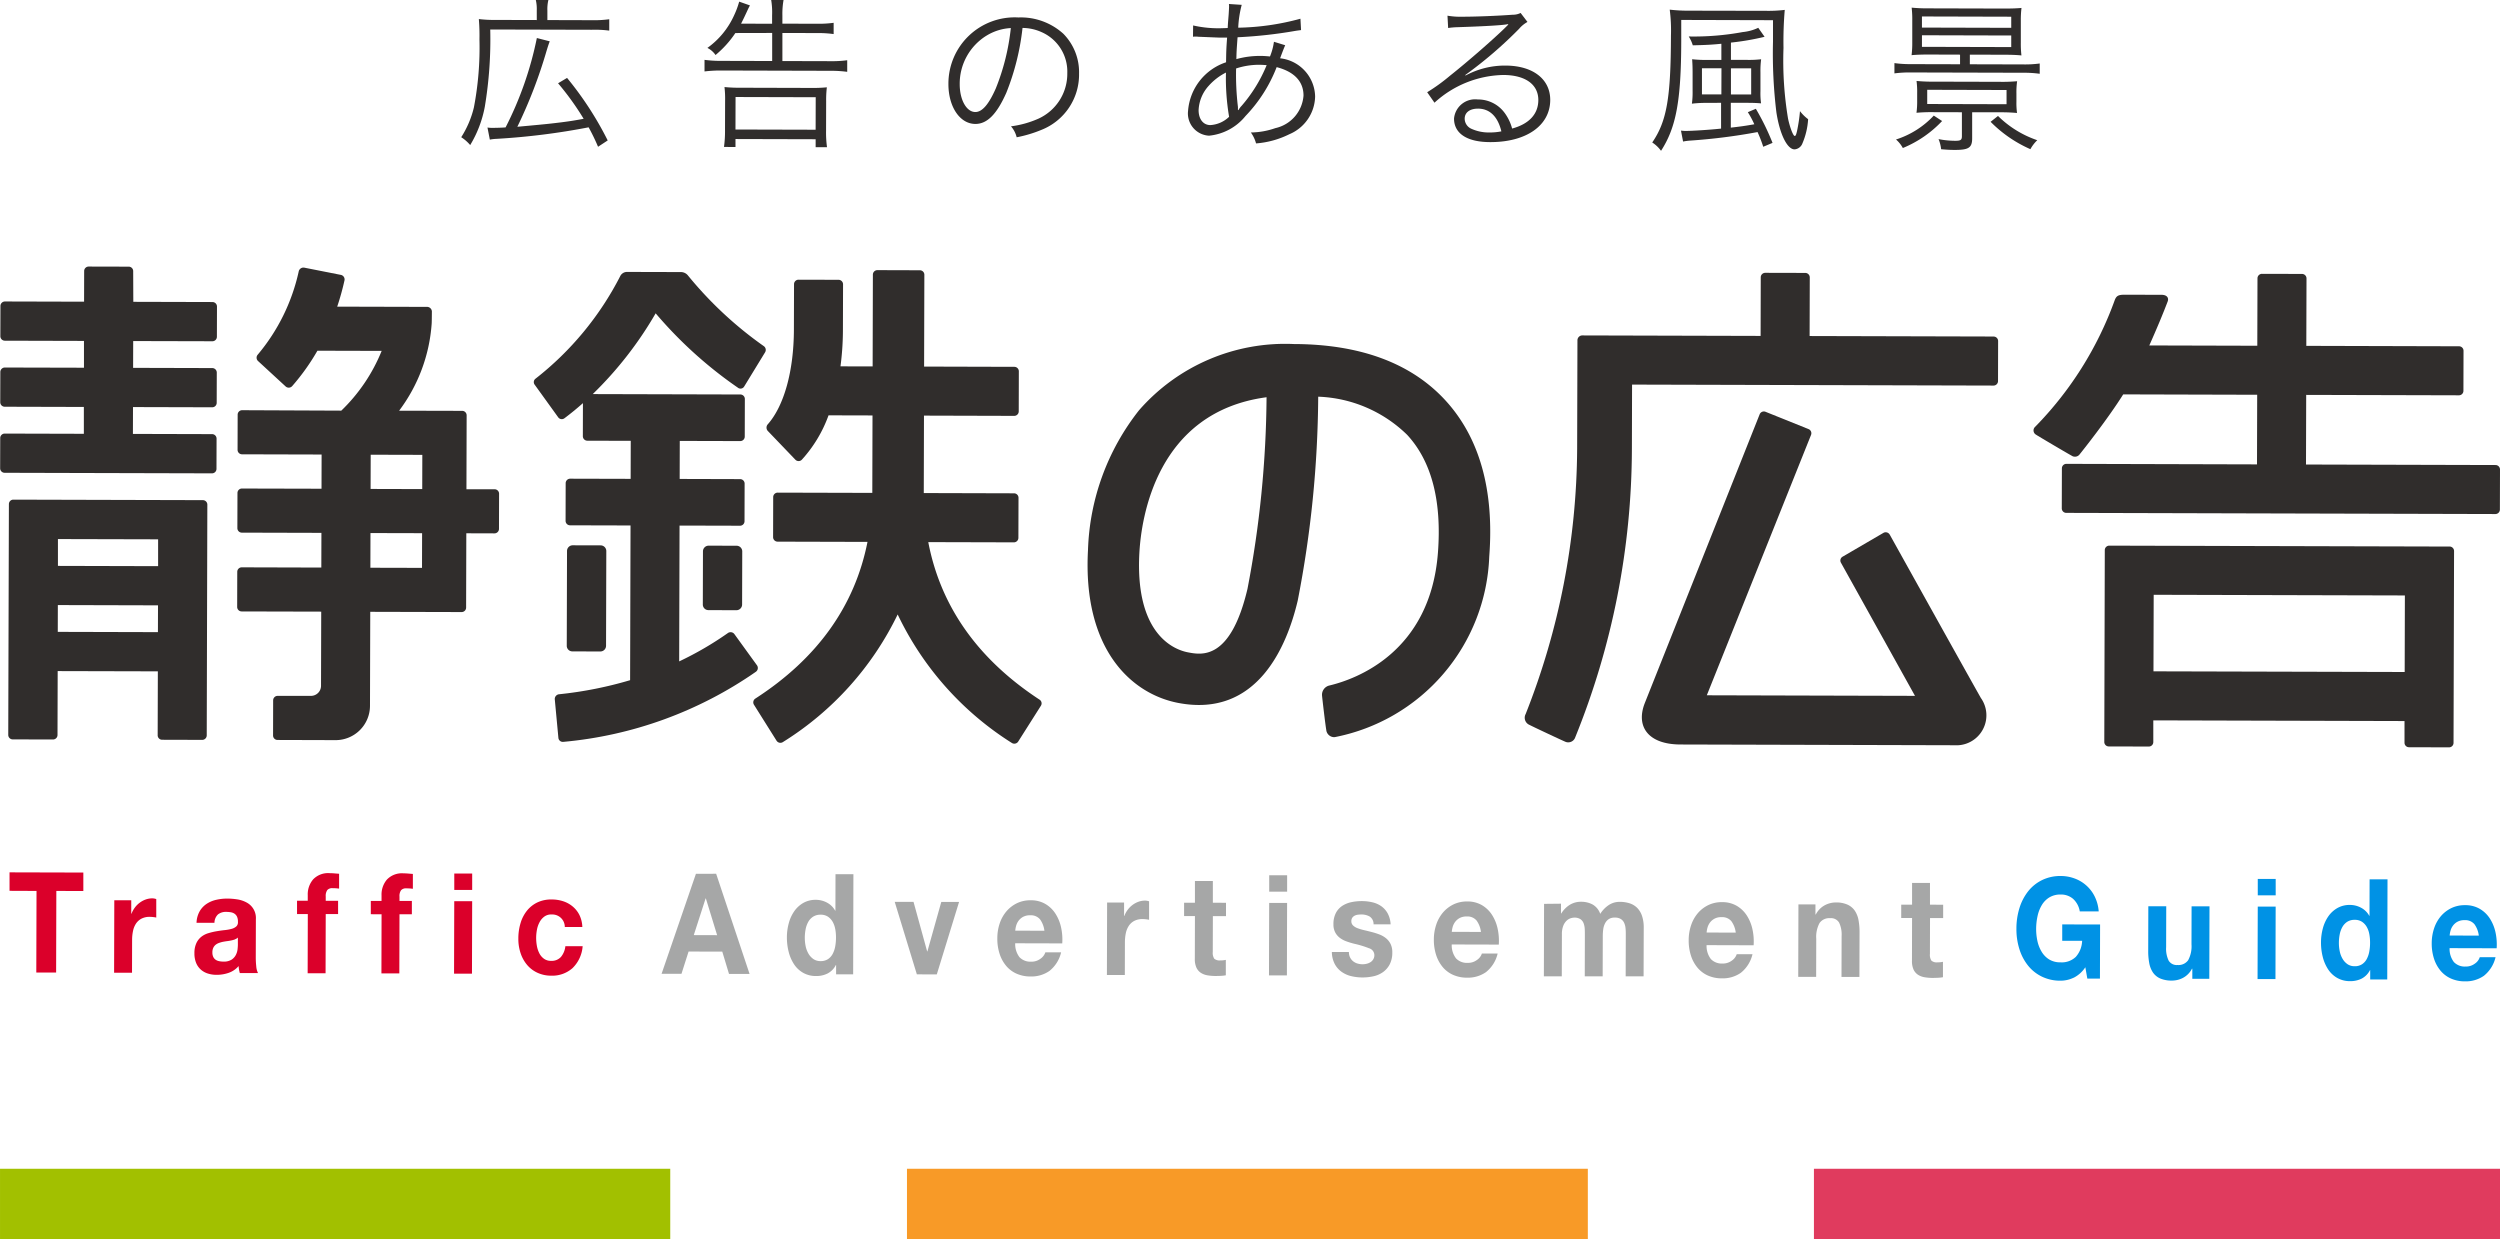
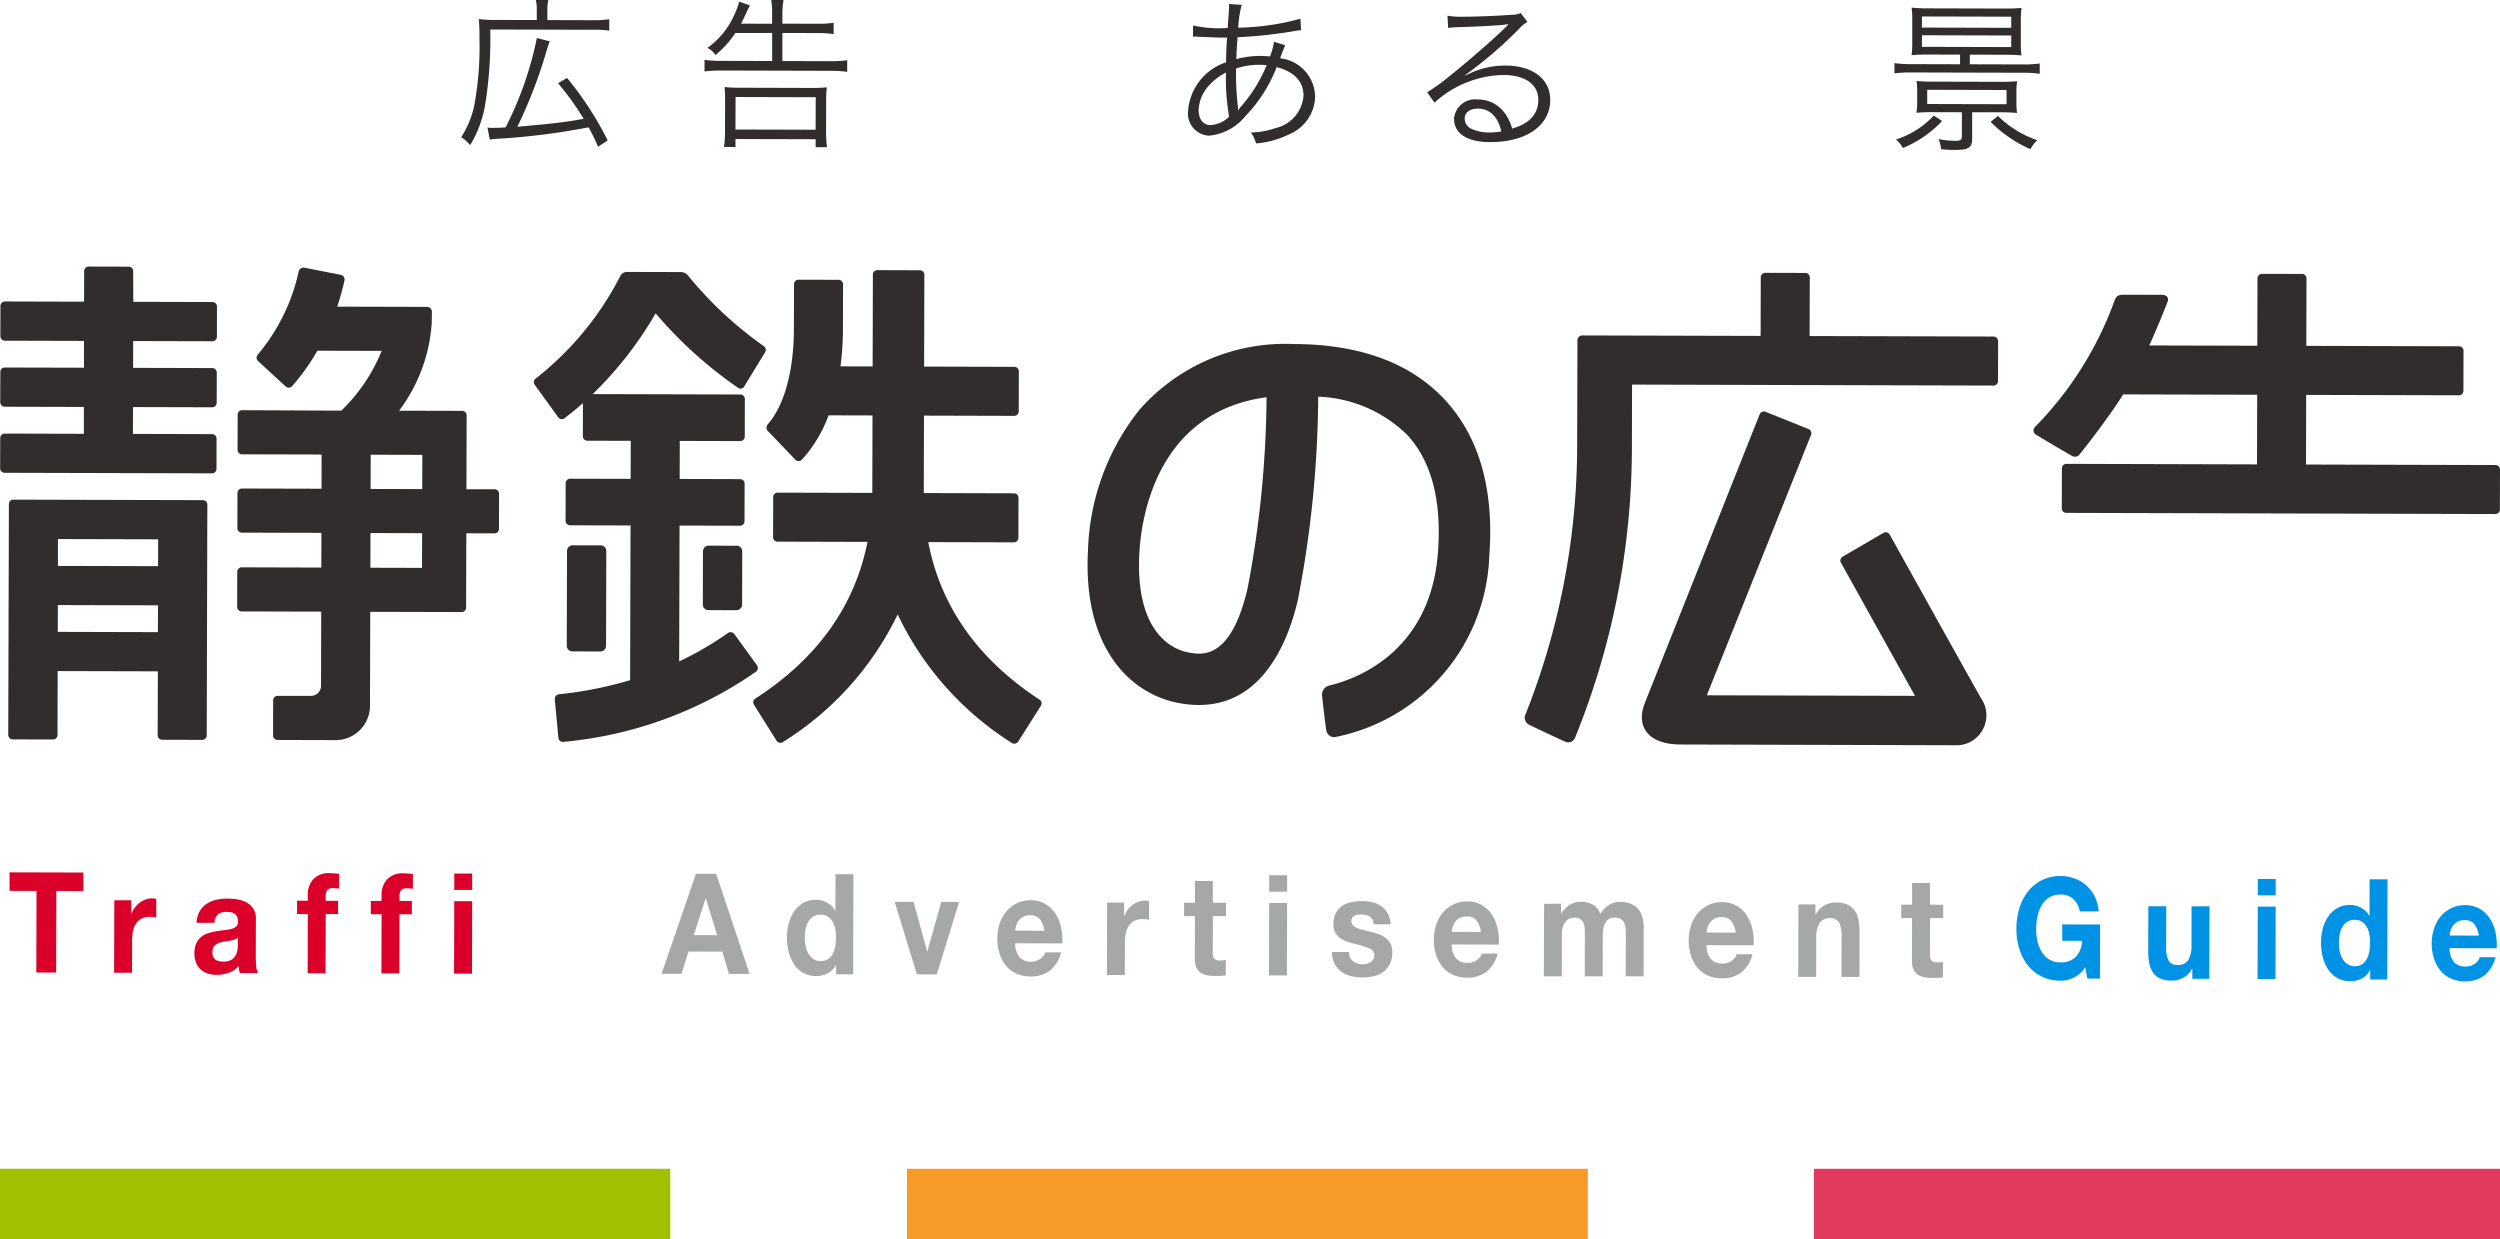
<svg xmlns="http://www.w3.org/2000/svg" width="175.938" height="87.211" viewBox="0 0 175.938 87.211">
  <g id="hd-logo01" transform="translate(-50 -45.789)">
    <path id="パス_111960" data-name="パス 111960" d="M0,0H47.168V4.959H0Z" transform="translate(50.001 128.041)" fill="#a2c000" />
    <path id="パス_111961" data-name="パス 111961" d="M0,0H47.916V4.959H0Z" transform="translate(113.828 128.041)" fill="#f89a27" />
    <path id="パス_111962" data-name="パス 111962" d="M0,0H48.282V4.959H0Z" transform="translate(177.656 128.041)" fill="#e03b5e" />
    <path id="パス_9599" data-name="パス 9599" d="M189.23,213.31l0-1.3,5.194.014,0,1.3-1.9-.006-.015,5.742-1.395,0,.016-5.742Z" transform="translate(-138.559 -104.829)" fill="#db002a" />
    <path id="パス_9598" data-name="パス 9598" d="M199.608,214.426l0,.947h.018a1.757,1.757,0,0,1,.241-.439,1.622,1.622,0,0,1,.347-.344,1.6,1.6,0,0,1,.417-.221,1.383,1.383,0,0,1,.462-.078.87.87,0,0,1,.275.051l0,1.3a2,2,0,0,0-.213-.034,2.072,2.072,0,0,0-.239-.016,1.235,1.235,0,0,0-.587.127,1.048,1.048,0,0,0-.388.349,1.48,1.48,0,0,0-.209.518,3.093,3.093,0,0,0-.064.641l-.006,2.3-1.261,0,.014-5.1Z" transform="translate(-140.371 -105.28)" fill="#db002a" />
    <path id="パス_9595" data-name="パス 9595" d="M205.822,215.193a1.591,1.591,0,0,1,.5-.522,2.041,2.041,0,0,1,.68-.279,3.473,3.473,0,0,1,.759-.082,4.758,4.758,0,0,1,.7.056,1.986,1.986,0,0,1,.648.214,1.232,1.232,0,0,1,.663,1.185l-.007,2.654a6.034,6.034,0,0,0,.034.661,1.283,1.283,0,0,0,.124.473l-1.279,0a2.2,2.2,0,0,1-.057-.242,2.342,2.342,0,0,1-.03-.252,1.628,1.628,0,0,1-.712.481,2.58,2.58,0,0,1-.835.136,2.034,2.034,0,0,1-.612-.09,1.357,1.357,0,0,1-.5-.278,1.277,1.277,0,0,1-.332-.474,1.755,1.755,0,0,1-.118-.681,1.625,1.625,0,0,1,.14-.715,1.236,1.236,0,0,1,.356-.448,1.486,1.486,0,0,1,.5-.25,4.785,4.785,0,0,1,.564-.132c.189-.032.376-.059.559-.078a3.029,3.029,0,0,0,.489-.087.822.822,0,0,0,.338-.172.4.4,0,0,0,.116-.33.816.816,0,0,0-.066-.36.524.524,0,0,0-.177-.208.641.641,0,0,0-.258-.1,1.855,1.855,0,0,0-.315-.026.894.894,0,0,0-.587.176.829.829,0,0,0-.25.591l-1.261,0a1.757,1.757,0,0,1,.225-.818m2.485,1.985a1.824,1.824,0,0,1-.258.073c-.092.02-.188.036-.289.049s-.2.029-.3.048a2.01,2.01,0,0,0-.279.079.81.81,0,0,0-.241.132.613.613,0,0,0-.164.212.737.737,0,0,0-.063.325.719.719,0,0,0,.061.316.507.507,0,0,0,.169.2.663.663,0,0,0,.248.1,1.412,1.412,0,0,0,.293.03,1.025,1.025,0,0,0,.578-.136.881.881,0,0,0,.3-.33,1.146,1.146,0,0,0,.121-.389c.014-.132.022-.237.023-.315v-.523a.543.543,0,0,1-.2.123" transform="translate(-141.765 -105.283)" fill="#db002a" />
    <path id="パス_9587" data-name="パス 9587" d="M214.445,214.959l0-.937.754,0,0-.395a1.618,1.618,0,0,1,.385-1.113,1.456,1.456,0,0,1,1.155-.432c.112,0,.225.006.338.016s.222.018.328.026l0,1.045a3.551,3.551,0,0,0-.461-.031.456.456,0,0,0-.368.132.708.708,0,0,0-.112.449v.306l.87,0,0,.937-.87,0-.011,4.163-1.261,0,.011-4.163Z" transform="translate(-143.541 -104.844)" fill="#db002a" />
    <path id="パス_9586" data-name="パス 9586" d="M220.918,214.976l0-.937.755,0v-.395a1.624,1.624,0,0,1,.385-1.114,1.458,1.458,0,0,1,1.155-.432c.112,0,.225.006.337.016s.222.019.328.026l0,1.045a3.569,3.569,0,0,0-.461-.03.456.456,0,0,0-.369.132.7.7,0,0,0-.112.449v.306l.871,0,0,.937-.871,0-.011,4.163-1.26,0,.01-4.163Z" transform="translate(-144.822 -104.848)" fill="#db002a" />
    <path id="パス_9583" data-name="パス 9583" d="M228.234,213.268l0-1.155,1.26,0,0,1.154Zm1.259.793-.014,5.1-1.261,0,.014-5.1Z" transform="translate(-146.264 -104.85)" fill="#db002a" />
-     <path id="パス_9582" data-name="パス 9582" d="M236.188,215.442a.821.821,0,0,0-.506.152,1.161,1.161,0,0,0-.334.394,1.807,1.807,0,0,0-.184.532,3.21,3.21,0,0,0-.055.577,3.157,3.157,0,0,0,.052.562,1.85,1.85,0,0,0,.173.518,1.054,1.054,0,0,0,.323.38.822.822,0,0,0,.5.15.874.874,0,0,0,.7-.279,1.41,1.41,0,0,0,.308-.754l1.216,0a2.4,2.4,0,0,1-.715,1.547,2.145,2.145,0,0,1-1.5.529,2.285,2.285,0,0,1-.944-.195,2.1,2.1,0,0,1-.731-.539,2.5,2.5,0,0,1-.469-.826,3.127,3.127,0,0,1-.166-1.051,3.715,3.715,0,0,1,.159-1.1,2.551,2.551,0,0,1,.459-.877,2.109,2.109,0,0,1,.739-.575,2.276,2.276,0,0,1,.995-.2,2.621,2.621,0,0,1,.785.12,2.016,2.016,0,0,1,.673.363,1.871,1.871,0,0,1,.483.6,2.085,2.085,0,0,1,.21.855l-1.234,0a.878.878,0,0,0-.93-.88" transform="translate(-147.377 -105.298)" fill="#db002a" />
    <path id="パス_9575" data-name="パス 9575" d="M250.259,212.133l2.352,7.05-1.447,0-.474-1.57-2.371-.006-.5,1.567-1.4,0,2.417-7.037Zm.069,4.322-.793-2.587h-.017l-.833,2.582Z" transform="translate(-149.86 -104.853)" fill="#a6a7a7" />
    <path id="パス_9574" data-name="パス 9574" d="M260.86,218.556a1.368,1.368,0,0,1-.583.6,1.767,1.767,0,0,1-.813.18,1.8,1.8,0,0,1-.905-.224,1.871,1.871,0,0,1-.642-.6,2.848,2.848,0,0,1-.38-.874,4.052,4.052,0,0,1-.126-1.026,3.76,3.76,0,0,1,.132-.991,2.683,2.683,0,0,1,.384-.842,1.974,1.974,0,0,1,.636-.586,1.742,1.742,0,0,1,.889-.22,1.659,1.659,0,0,1,.777.195,1.412,1.412,0,0,1,.579.569h.018l.006-2.565,1.26,0-.018,7.045-1.2,0,0-.651Zm-.047-2.521a1.6,1.6,0,0,0-.181-.514,1.08,1.08,0,0,0-.332-.361.9.9,0,0,0-.514-.14.945.945,0,0,0-.525.137,1.035,1.035,0,0,0-.343.363,1.73,1.73,0,0,0-.188.518,3.108,3.108,0,0,0-.059.607,2.91,2.91,0,0,0,.06.592,1.738,1.738,0,0,0,.2.529,1.181,1.181,0,0,0,.346.376.857.857,0,0,0,.5.144.919.919,0,0,0,.52-.136,1.01,1.01,0,0,0,.335-.369,1.808,1.808,0,0,0,.179-.527,3.468,3.468,0,0,0,.055-.612,3.316,3.316,0,0,0-.051-.607" transform="translate(-152.033 -104.859)" fill="#a6a7a7" />
    <path id="パス_9557" data-name="パス 9557" d="M268.427,219.7l-1.558-5.1,1.324,0,.958,3.485h.018l.977-3.48,1.252,0-1.568,5.1Z" transform="translate(-153.903 -105.341)" fill="#a6a7a7" />
    <path id="パス_9558" data-name="パス 9558" d="M277.436,218.472a1.061,1.061,0,0,0,.817.308,1.041,1.041,0,0,0,.657-.21.87.87,0,0,0,.339-.448l1.109,0a2.351,2.351,0,0,1-.82,1.309,2.223,2.223,0,0,1-1.333.391,2.386,2.386,0,0,1-.976-.195,2.019,2.019,0,0,1-.735-.549,2.523,2.523,0,0,1-.464-.85,3.393,3.393,0,0,1-.161-1.086,3.277,3.277,0,0,1,.171-1.066,2.562,2.562,0,0,1,.482-.852,2.264,2.264,0,0,1,.743-.565,2.164,2.164,0,0,1,.955-.2,2,2,0,0,1,1.02.254,2.1,2.1,0,0,1,.713.678,2.914,2.914,0,0,1,.4.968,3.985,3.985,0,0,1,.085,1.135l-3.311-.009a1.515,1.515,0,0,0,.307.987m1.433-2.679a.838.838,0,0,0-.687-.278,1.008,1.008,0,0,0-.5.112.978.978,0,0,0-.321.28,1.1,1.1,0,0,0-.169.355,1.728,1.728,0,0,0-.059.335l2.051.006a1.717,1.717,0,0,0-.313-.81" transform="translate(-155.682 -105.313)" fill="#a6a7a7" />
    <path id="パス_9559" data-name="パス 9559" d="M286.687,214.621l0,.947h.018a1.738,1.738,0,0,1,.24-.438,1.645,1.645,0,0,1,.765-.566,1.365,1.365,0,0,1,.462-.077.9.9,0,0,1,.275.05l0,1.3a2.025,2.025,0,0,0-.213-.034,2.1,2.1,0,0,0-.24-.016,1.229,1.229,0,0,0-.587.127,1.047,1.047,0,0,0-.387.349,1.482,1.482,0,0,0-.21.518,3.144,3.144,0,0,0-.064.641l-.006,2.3-1.261,0,.014-5.1Z" transform="translate(-157.58 -105.318)" fill="#a6a7a7" />
    <path id="パス_9560" data-name="パス 9560" d="M295.2,214.3l0,.938-.924,0-.007,2.525a.743.743,0,0,0,.105.474.574.574,0,0,0,.426.119c.071,0,.139,0,.2-.008a1.487,1.487,0,0,0,.187-.03l0,1.086a2.761,2.761,0,0,1-.355.039c-.131.006-.258.009-.383.009a3.3,3.3,0,0,1-.554-.047,1.221,1.221,0,0,1-.461-.173.874.874,0,0,1-.314-.366,1.419,1.419,0,0,1-.114-.622l.008-3.009-.763,0,0-.937.763,0,0-1.529,1.261,0,0,1.529Z" transform="translate(-158.92 -104.978)" fill="#a6a7a7" />
    <path id="パス_9561" data-name="パス 9561" d="M299.711,213.42l0-1.155,1.261,0,0,1.154Zm1.259.793-.014,5.1-1.261,0,.014-5.1Z" transform="translate(-160.39 -104.879)" fill="#a6a7a7" />
    <path id="パス_9562" data-name="パス 9562" d="M306.5,218.507a.779.779,0,0,0,.217.267.888.888,0,0,0,.3.153,1.282,1.282,0,0,0,.36.051,1.205,1.205,0,0,0,.279-.034.881.881,0,0,0,.266-.108.617.617,0,0,0,.2-.2.559.559,0,0,0,.081-.311.511.511,0,0,0-.376-.474,6.993,6.993,0,0,0-1.05-.319,5.419,5.419,0,0,1-.537-.164,1.735,1.735,0,0,1-.466-.248,1.149,1.149,0,0,1-.327-.386,1.179,1.179,0,0,1-.123-.567,1.667,1.667,0,0,1,.176-.808,1.338,1.338,0,0,1,.458-.5,1.9,1.9,0,0,1,.64-.254,3.532,3.532,0,0,1,.728-.072,3.258,3.258,0,0,1,.723.081,1.812,1.812,0,0,1,.626.268,1.519,1.519,0,0,1,.456.5,1.809,1.809,0,0,1,.216.785l-1.2,0a.631.631,0,0,0-.274-.548,1.164,1.164,0,0,0-.587-.144,2.017,2.017,0,0,0-.23.014.7.7,0,0,0-.226.063.466.466,0,0,0-.174.143.409.409,0,0,0-.072.251.4.4,0,0,0,.124.306.927.927,0,0,0,.323.193,3.749,3.749,0,0,0,.457.135c.172.039.347.083.525.129a5.136,5.136,0,0,1,.537.169,1.718,1.718,0,0,1,.465.263,1.217,1.217,0,0,1,.327.405,1.3,1.3,0,0,1,.123.6,1.783,1.783,0,0,1-.184.843,1.562,1.562,0,0,1-.477.546,1.831,1.831,0,0,1-.671.29,3.566,3.566,0,0,1-.768.082,3.429,3.429,0,0,1-.781-.091,1.929,1.929,0,0,1-.678-.3,1.606,1.606,0,0,1-.487-.549,1.86,1.86,0,0,1-.207-.854l1.2,0a.848.848,0,0,0,.083.39" transform="translate(-161.482 -105.329)" fill="#a6a7a7" />
    <path id="パス_9563" data-name="パス 9563" d="M315.723,218.576a1.058,1.058,0,0,0,.816.308,1.045,1.045,0,0,0,.658-.21.868.868,0,0,0,.339-.448l1.109,0a2.342,2.342,0,0,1-.82,1.309,2.221,2.221,0,0,1-1.333.391,2.388,2.388,0,0,1-.976-.195,2.026,2.026,0,0,1-.735-.549,2.538,2.538,0,0,1-.464-.85,3.44,3.44,0,0,1-.161-1.086,3.3,3.3,0,0,1,.172-1.066,2.547,2.547,0,0,1,.481-.852,2.272,2.272,0,0,1,.743-.565,2.165,2.165,0,0,1,.955-.2,2,2,0,0,1,1.021.254,2.112,2.112,0,0,1,.713.678,2.933,2.933,0,0,1,.4.968,4.042,4.042,0,0,1,.085,1.135l-3.312-.009a1.509,1.509,0,0,0,.308.987m1.433-2.679a.84.84,0,0,0-.688-.278,1.011,1.011,0,0,0-.5.112.983.983,0,0,0-.32.28,1.086,1.086,0,0,0-.17.355,1.792,1.792,0,0,0-.059.335l2.052.006a1.726,1.726,0,0,0-.313-.81" transform="translate(-163.248 -105.333)" fill="#a6a7a7" />
    <path id="パス_9564" data-name="パス 9564" d="M325.011,214.724l0,.69h.018a1.886,1.886,0,0,1,.6-.611,1.5,1.5,0,0,1,.8-.214,1.693,1.693,0,0,1,.8.189,1.2,1.2,0,0,1,.543.663,2.051,2.051,0,0,1,.557-.591,1.367,1.367,0,0,1,.831-.254,2.248,2.248,0,0,1,.675.1,1.329,1.329,0,0,1,.531.317,1.468,1.468,0,0,1,.345.568,2.549,2.549,0,0,1,.122.844l-.01,3.413-1.261,0,.008-2.89c0-.171,0-.333-.017-.484a1.128,1.128,0,0,0-.1-.395.631.631,0,0,0-.234-.267.784.784,0,0,0-.422-.1.741.741,0,0,0-.43.112.79.79,0,0,0-.259.3,1.263,1.263,0,0,0-.125.414,3.5,3.5,0,0,0-.032.468l-.008,2.842-1.26,0,.007-2.861c0-.151,0-.3-.007-.448a1.377,1.377,0,0,0-.075-.409.623.623,0,0,0-.221-.3.764.764,0,0,0-.457-.115.889.889,0,0,0-.235.043.76.76,0,0,0-.284.168.975.975,0,0,0-.237.355,1.594,1.594,0,0,0-.1.606l-.008,2.96-1.261,0,.014-5.1Z" transform="translate(-165.155 -105.338)" fill="#a6a7a7" />
    <path id="パス_9565" data-name="パス 9565" d="M338.076,218.636a1.058,1.058,0,0,0,.816.308,1.045,1.045,0,0,0,.658-.21.875.875,0,0,0,.339-.448l1.109,0a2.349,2.349,0,0,1-.82,1.31,2.221,2.221,0,0,1-1.333.391,2.387,2.387,0,0,1-.977-.195,2.028,2.028,0,0,1-.735-.55,2.512,2.512,0,0,1-.464-.849,3.417,3.417,0,0,1-.161-1.086,3.253,3.253,0,0,1,.172-1.066,2.545,2.545,0,0,1,.481-.852,2.272,2.272,0,0,1,.743-.565,2.153,2.153,0,0,1,.955-.2,2,2,0,0,1,1.021.254,2.111,2.111,0,0,1,.713.678,2.924,2.924,0,0,1,.4.968,4.008,4.008,0,0,1,.085,1.135l-3.311-.01a1.51,1.51,0,0,0,.308.988m1.432-2.679a.838.838,0,0,0-.687-.278.956.956,0,0,0-.823.392,1.091,1.091,0,0,0-.169.355,1.792,1.792,0,0,0-.059.335l2.051.006a1.717,1.717,0,0,0-.313-.81" transform="translate(-167.666 -105.346)" fill="#a6a7a7" />
    <path id="パス_9566" data-name="パス 9566" d="M347.327,214.785l0,.71h.026a1.518,1.518,0,0,1,.623-.644,1.651,1.651,0,0,1,.781-.2,1.931,1.931,0,0,1,.83.155,1.256,1.256,0,0,1,.509.425,1.745,1.745,0,0,1,.261.662,4.543,4.543,0,0,1,.073.863l-.009,3.137-1.261,0,.008-2.881a1.942,1.942,0,0,0-.176-.942.662.662,0,0,0-.629-.313.838.838,0,0,0-.747.339,2.057,2.057,0,0,0-.233,1.118l-.007,2.673-1.261,0,.014-5.1Z" transform="translate(-169.564 -105.351)" fill="#a6a7a7" />
    <path id="パス_9567" data-name="パス 9567" d="M358.1,214.47l0,.937-.924,0-.007,2.525a.744.744,0,0,0,.106.474.573.573,0,0,0,.425.12q.107,0,.2-.01a1.479,1.479,0,0,0,.186-.029l0,1.085a2.756,2.756,0,0,1-.355.039c-.131.006-.258.01-.383.01a3.3,3.3,0,0,1-.554-.047,1.211,1.211,0,0,1-.461-.173.881.881,0,0,1-.315-.366,1.431,1.431,0,0,1-.113-.622l.007-3.009-.763,0,0-.937.763,0,0-1.529,1.261,0,0,1.529Z" transform="translate(-171.35 -105.011)" fill="#a6a7a7" />
    <path id="パス_9568" data-name="パス 9568" d="M369.276,219.49a2.136,2.136,0,0,1-.915.209,2.961,2.961,0,0,1-1.309-.285,2.827,2.827,0,0,1-.979-.777,3.536,3.536,0,0,1-.61-1.161,4.665,4.665,0,0,1-.209-1.435,4.849,4.849,0,0,1,.217-1.465,3.635,3.635,0,0,1,.615-1.177,2.84,2.84,0,0,1,.984-.786,2.914,2.914,0,0,1,1.31-.282,2.773,2.773,0,0,1,.944.165,2.548,2.548,0,0,1,1.431,1.261,2.851,2.851,0,0,1,.29,1.066l-1.332,0a1.521,1.521,0,0,0-.477-.889,1.3,1.3,0,0,0-.86-.3,1.5,1.5,0,0,0-.8.2,1.584,1.584,0,0,0-.534.542,2.513,2.513,0,0,0-.3.773,4.283,4.283,0,0,0-.1.9,3.989,3.989,0,0,0,.091.863,2.458,2.458,0,0,0,.3.756,1.6,1.6,0,0,0,.531.539,1.5,1.5,0,0,0,.8.2,1.422,1.422,0,0,0,1.071-.387,1.789,1.789,0,0,0,.443-1.129l-1.4,0,0-1.154,2.664.007-.01,3.808-.888,0-.14-.8a2.138,2.138,0,0,1-.828.743" transform="translate(-173.348 -104.893)" fill="#0092e5" />
    <path id="パス_9569" data-name="パス 9569" d="M379.916,220.091l0-.71h-.027a1.487,1.487,0,0,1-.623.639,1.68,1.68,0,0,1-.781.195,2.015,2.015,0,0,1-.83-.15,1.211,1.211,0,0,1-.51-.42,1.731,1.731,0,0,1-.26-.662,4.482,4.482,0,0,1-.073-.863l.008-3.137,1.261,0-.008,2.881a1.935,1.935,0,0,0,.175.942.662.662,0,0,0,.629.313.838.838,0,0,0,.747-.339,2.058,2.058,0,0,0,.234-1.119l.006-2.673,1.261,0-.014,5.1Z" transform="translate(-175.631 -105.417)" fill="#0092e5" />
    <path id="パス_9570" data-name="パス 9570" d="M386.416,213.74l0-1.155,1.261,0,0,1.154Zm1.259.793-.014,5.1-1.26,0,.014-5.1Z" transform="translate(-177.525 -104.942)" fill="#0092e5" />
    <path id="パス_9571" data-name="パス 9571" d="M395.414,219.005a1.367,1.367,0,0,1-.583.6,1.771,1.771,0,0,1-.814.181,1.8,1.8,0,0,1-.905-.225,1.867,1.867,0,0,1-.641-.6,2.857,2.857,0,0,1-.38-.874,4.051,4.051,0,0,1-.125-1.026,3.8,3.8,0,0,1,.131-.992,2.7,2.7,0,0,1,.384-.842,1.955,1.955,0,0,1,.636-.585,1.733,1.733,0,0,1,.888-.22,1.654,1.654,0,0,1,.777.195,1.413,1.413,0,0,1,.58.569h.018l.006-2.565,1.261,0-.019,7.044-1.2,0,0-.652Zm-.047-2.52a1.574,1.574,0,0,0-.181-.514,1.073,1.073,0,0,0-.332-.361.9.9,0,0,0-.514-.14.942.942,0,0,0-.524.136,1.044,1.044,0,0,0-.343.364,1.714,1.714,0,0,0-.189.518,3.111,3.111,0,0,0-.059.607,2.85,2.85,0,0,0,.06.592,1.7,1.7,0,0,0,.2.528,1.165,1.165,0,0,0,.346.376.868.868,0,0,0,.5.144.913.913,0,0,0,.52-.137,1,1,0,0,0,.334-.369,1.766,1.766,0,0,0,.179-.527,3.313,3.313,0,0,0,.055-.611,3.391,3.391,0,0,0-.051-.607" transform="translate(-178.625 -104.948)" fill="#0092e5" />
    <path id="パス_9572" data-name="パス 9572" d="M403.248,218.9a1.058,1.058,0,0,0,.816.308,1.045,1.045,0,0,0,.658-.21.863.863,0,0,0,.339-.448l1.11,0a2.354,2.354,0,0,1-.82,1.309,2.226,2.226,0,0,1-1.334.391,2.383,2.383,0,0,1-.976-.195,2.031,2.031,0,0,1-.736-.549,2.535,2.535,0,0,1-.464-.85,3.43,3.43,0,0,1-.161-1.085,3.3,3.3,0,0,1,.172-1.066,2.559,2.559,0,0,1,.481-.852,2.28,2.28,0,0,1,.743-.565,2.153,2.153,0,0,1,.955-.2,1.991,1.991,0,0,1,1.021.254,2.116,2.116,0,0,1,.713.677,2.952,2.952,0,0,1,.4.968,4.039,4.039,0,0,1,.085,1.135l-3.312-.009a1.516,1.516,0,0,0,.308.987m1.433-2.679a.839.839,0,0,0-.688-.278,1,1,0,0,0-.5.112.982.982,0,0,0-.32.28,1.077,1.077,0,0,0-.17.355,1.72,1.72,0,0,0-.058.335l2.051.006a1.717,1.717,0,0,0-.313-.81" transform="translate(-180.547 -105.398)" fill="#0092e5" />
    <path id="パス_9588" data-name="パス 9588" d="M234.163,136.231a2.8,2.8,0,0,0-.067-.735l.885,0a2.747,2.747,0,0,0-.071.746l0,.666,3.113.009a8.015,8.015,0,0,0,1.241-.066l0,.8a7.823,7.823,0,0,0-1.241-.06l-7.134-.019a28.857,28.857,0,0,1-.382,5.433,8.057,8.057,0,0,1-1.029,2.7,2.85,2.85,0,0,0-.631-.553,6.86,6.86,0,0,0,.89-2.089,22.362,22.362,0,0,0,.393-4.789,14.333,14.333,0,0,0-.043-1.436,8.855,8.855,0,0,0,1.148.06l2.929.008Zm-3.469,8.239a1.958,1.958,0,0,0,.367.024c.207,0,.632-.01.908-.032a24.4,24.4,0,0,0,2.2-6.29l.906.232c-.081.218-.127.356-.231.7a33.756,33.756,0,0,1-2.048,5.314c1.24-.112,2.045-.19,2.436-.235.988-.112,1.448-.181,2.23-.327a19.494,19.494,0,0,0-1.8-2.5l.633-.377a23.4,23.4,0,0,1,2.86,4.4l-.679.446a13.906,13.906,0,0,0-.664-1.369,48.587,48.587,0,0,1-6.458.81,3.051,3.051,0,0,0-.494.056Z" transform="translate(-146.388 -89.707)" fill="#302d2c" />
    <path id="パス_9589" data-name="パス 9589" d="M252.355,137.82a7.19,7.19,0,0,1-1.395,1.547,1.517,1.517,0,0,0-.573-.5,5.7,5.7,0,0,0,1.89-2.316,5.825,5.825,0,0,0,.347-.941l.757.266c-.092.172-.092.172-.23.47-.185.4-.277.585-.393.814l2.183.006,0-.6a5.33,5.33,0,0,0-.066-1.08l.873,0a5.627,5.627,0,0,0-.083,1.1l0,.574,2.435.006a7.792,7.792,0,0,0,1.172-.066l0,.793a7.809,7.809,0,0,0-1.16-.071l-2.447-.007,0,1.976,3.378.009a7.961,7.961,0,0,0,1.184-.066l0,.816a8.629,8.629,0,0,0-1.184-.072l-7.685-.021a9.417,9.417,0,0,0-1.173.066l0-.816a8.39,8.39,0,0,0,1.161.072l3.6.01,0-1.975Zm-.8,8.016a8.079,8.079,0,0,0,.072-1.171l.006-2.068a7.2,7.2,0,0,0-.043-.976,10.372,10.372,0,0,0,1.138.048l4.939.014a10.261,10.261,0,0,0,1.127-.043,7.388,7.388,0,0,0-.049.976l-.006,2.079a7.633,7.633,0,0,0,.066,1.161l-.8,0,0-.562-5.641-.015,0,.562Zm.808-1.227,5.641.015.006-2.287-5.641-.015Z" transform="translate(-150.604 -89.706)" fill="#302d2c" />
-     <path id="パス_9590" data-name="パス 9590" d="M275.657,142.321c-.671,1.515-1.35,2.2-2.178,2.2-1.091,0-1.9-1.2-1.9-2.808a4.664,4.664,0,0,1,4.93-4.685,4.447,4.447,0,0,1,3.157,1.146,3.847,3.847,0,0,1,1.107,2.806,4.185,4.185,0,0,1-2.642,3.956,8.9,8.9,0,0,1-1.748.524,1.834,1.834,0,0,0-.4-.771,6.9,6.9,0,0,0,1.92-.534,3.469,3.469,0,0,0,2.042-3.211,3.029,3.029,0,0,0-1.819-2.888,3.311,3.311,0,0,0-1.332-.291,17.282,17.282,0,0,1-1.138,4.557m-1.4-4.013a3.974,3.974,0,0,0-1.882,3.418c0,1.1.477,1.955,1.1,1.956.482,0,.944-.538,1.44-1.662a15.758,15.758,0,0,0,1.057-4.247,3.628,3.628,0,0,0-1.713.535" transform="translate(-154.834 -90.01)" fill="#302d2c" />
    <path id="パス_9591" data-name="パス 9591" d="M292.952,137.356a8.022,8.022,0,0,0,2.147.19c.034,0,.081,0,.288-.011.012-.275.012-.275.059-.861.012-.127.036-.574.036-.655a1.213,1.213,0,0,0-.01-.173l.9.06a7.626,7.626,0,0,0-.246,1.608,17.667,17.667,0,0,0,4.379-.632l.043.8c-.149.022-.184.022-.4.056a32.277,32.277,0,0,1-4.068.449c-.071.976-.071.976-.084,1.539a6.118,6.118,0,0,1,1.7-.225c.241,0,.379.013.666.037a4.251,4.251,0,0,0,.278-1.033l.793.244c-.035.068-.162.379-.359.918a2.764,2.764,0,0,1,2.464,2.694,2.948,2.948,0,0,1-1.812,2.649,6.328,6.328,0,0,1-2.345.648,2.343,2.343,0,0,0-.366-.77,5.379,5.379,0,0,0,1.724-.306,2.534,2.534,0,0,0,1.982-2.292c0-.988-.649-1.679-1.89-2a10.346,10.346,0,0,1-2.193,3.441,3.766,3.766,0,0,1-2.565,1.383,1.568,1.568,0,0,1-1.477-1.75,3.916,3.916,0,0,1,2.674-3.416c.014-.838.014-.9.073-1.735l-.458,0c-.116,0-.632-.024-1.551-.061a1.785,1.785,0,0,0-.207-.012,1.194,1.194,0,0,0-.184.01Zm1.091,4.254a2.714,2.714,0,0,0-.705,1.71c0,.631.33,1.046.824,1.048a2.079,2.079,0,0,0,1.322-.583,16.265,16.265,0,0,1-.221-3.114,4.116,4.116,0,0,0-1.22.939m2.1,1.706a1.277,1.277,0,0,1,.219-.3,10.355,10.355,0,0,0,1.766-2.867c-.367-.024-.425-.024-.551-.025a5.18,5.18,0,0,0-1.6.26,19.082,19.082,0,0,0,.12,2.631.838.838,0,0,1,.01.161v.126Z" transform="translate(-158.986 -89.776)" fill="#302d2c" />
    <path id="パス_9592" data-name="パス 9592" d="M315,136.824a5.344,5.344,0,0,0,1.08.072c.954,0,2.482-.063,3.516-.14a1.166,1.166,0,0,0,.551-.125l.482.634a2.078,2.078,0,0,0-.588.481A29.334,29.334,0,0,1,316.25,141l.023.035a5.826,5.826,0,0,1,2.817-.7c1.918.006,3.145.951,3.141,2.422-.006,1.792-1.674,2.97-4.225,2.964-1.619,0-2.548-.6-2.545-1.661a1.492,1.492,0,0,1,1.669-1.34,2.314,2.314,0,0,1,1.893.947,3.288,3.288,0,0,1,.526,1.1c1.208-.33,1.841-1.029,1.844-2.006,0-1.1-.915-1.76-2.465-1.764a7.378,7.378,0,0,0-4.843,1.951l-.514-.737a12.963,12.963,0,0,0,1.612-1.167c1.231-.974,3.05-2.566,3.846-3.344l.161-.161.046-.046.046-.046-.022-.023a.455.455,0,0,0-.1.011c-.367.068-1.747.145-3.494.2a5.581,5.581,0,0,0-.62.055Zm2.142,6.542c-.574,0-.932.273-.932.71a.785.785,0,0,0,.457.7,2.937,2.937,0,0,0,1.286.267,4.165,4.165,0,0,0,.839-.078c-.25-1.046-.823-1.6-1.65-1.6" transform="translate(-163.133 -89.931)" fill="#302d2c" />
-     <path id="パス_9593" data-name="パス 9593" d="M341.337,136.425a9.671,9.671,0,0,0,1.3-.066,26.558,26.558,0,0,0-.088,2.677,24.809,24.809,0,0,0,.32,4.975c.136.644.364,1.22.468,1.22.069,0,.1-.08.161-.333a11.221,11.221,0,0,0,.211-1.413,2.931,2.931,0,0,0,.573.566,5.089,5.089,0,0,1-.4,1.7.647.647,0,0,1-.553.424c-.517,0-1.042-1.06-1.279-2.6a34.308,34.308,0,0,1-.24-4.975l0-1.516-6.457-.018,0,1.529c-.011,4.171-.362,6.042-1.423,7.682a2.293,2.293,0,0,0-.619-.587c1.026-1.5,1.306-3.122,1.318-7.533a11.426,11.426,0,0,0-.087-1.815,10.982,10.982,0,0,0,1.309.072Zm-4.188,6.479a8.334,8.334,0,0,0-1.046.055,5.888,5.888,0,0,0,.049-.9l0-1.263c0-.4-.01-.632-.032-.965a8.114,8.114,0,0,0,1.045.049l1.012,0,0-1.137c-.679.067-1.069.088-2.012.109a2.532,2.532,0,0,0-.285-.622,18.912,18.912,0,0,0,3.8-.311,3.248,3.248,0,0,0,1.092-.3l.446.633a17.7,17.7,0,0,1-2.368.408l0,1.217,1.091,0a7.575,7.575,0,0,0,1.034-.043,6.259,6.259,0,0,0-.048.919l0,1.333a5.122,5.122,0,0,0,.043.851c-.274-.024-.55-.036-.9-.037l-1.229,0,0,1.746c.679-.079.943-.112,1.655-.237a6.585,6.585,0,0,0-.457-.851l.564-.24a17.314,17.314,0,0,1,1.175,2.4l-.655.274a9.011,9.011,0,0,0-.4-1.035,40.937,40.937,0,0,1-4.735.6,3.782,3.782,0,0,0-.506.067l-.148-.769c.1.011.241.023.322.023.414,0,1.667-.075,2.5-.165l0-1.815Zm-.339-2.436,0,1.837,1.367,0,.006-1.838Zm2.04,1.843,1.424,0,0-1.838-1.424,0Z" transform="translate(-167.035 -89.874)" fill="#302d2c" />
    <path id="パス_9594" data-name="パス 9594" d="M357,139.466c-.517,0-.816.009-1.24.043a6.827,6.827,0,0,0,.048-.907l0-1.528a6.992,6.992,0,0,0-.043-.908,11.98,11.98,0,0,0,1.252.05l5.238.014c.518,0,.863-.01,1.24-.043a7.02,7.02,0,0,0-.047.907l0,1.528a7.05,7.05,0,0,0,.043.907c-.344-.035-.724-.047-1.195-.049l-2.436-.006,0,.678,3.768.01a7.756,7.756,0,0,0,1.15-.066l0,.724a8.07,8.07,0,0,0-1.149-.072l-7.927-.021a8.2,8.2,0,0,0-1.149.066l0-.724a8.1,8.1,0,0,0,1.149.072l3.469.009,0-.677Zm.908,4.679a7.949,7.949,0,0,1-2.763,1.9,2.17,2.17,0,0,0-.481-.6,6.227,6.227,0,0,0,2.658-1.682Zm-.573-.623a11.672,11.672,0,0,0-1.23.043,6.036,6.036,0,0,0,.048-.862l0-.517a6,6,0,0,0-.044-.861,11.443,11.443,0,0,0,1.23.049l4.618.012a11.372,11.372,0,0,0,1.23-.042,5.7,5.7,0,0,0-.049.861l0,.574a5.077,5.077,0,0,0,.044.8c-.413-.036-.678-.048-1.228-.05l-1.931,0,0,1.837c0,.656-.243.815-1.232.813-.275,0-.562-.013-.952-.049a2.529,2.529,0,0,0-.182-.712,6.2,6.2,0,0,0,1.183.118c.367,0,.46-.056.461-.32l0-1.689Zm-.846-5.953,6.284.017,0-.782-6.284-.017Zm0,1.355,6.284.017,0-.815-6.283-.017Zm.371,3.023,0,1,5.583.015,0-1Zm4.981,1.841a7.24,7.24,0,0,0,2.764,1.707,2.632,2.632,0,0,0-.484.631,9.027,9.027,0,0,1-2.8-1.926Z" transform="translate(-171.232 -89.839)" fill="#302d2c" />
-     <path id="パス_9576" data-name="パス 9576" d="M397.258,183.419l-23.948-.064a.315.315,0,0,0-.316.315l-.035,13.5a.315.315,0,0,0,.314.316l2.818.007a.315.315,0,0,0,.317-.314l0-1.528,17.679.048,0,1.528a.315.315,0,0,0,.315.315l2.817.008a.316.316,0,0,0,.318-.315l.037-13.5a.316.316,0,0,0-.315-.318M376.42,192.2l.015-5.387,17.678.047-.014,5.387Z" transform="translate(-174.869 -99.166)" fill="#302d2c" />
    <path id="パス_9584" data-name="パス 9584" d="M399.266,172.968l-13.338-.036.014-4.9,10.749.029a.315.315,0,0,0,.316-.315l.007-2.817a.315.315,0,0,0-.314-.318l-10.75-.03.014-4.745a.317.317,0,0,0-.315-.317l-2.816-.007a.317.317,0,0,0-.319.315l-.013,4.746-7.6-.021c.546-1.232.942-2.175,1.288-3.083.1-.254-.032-.479-.43-.481l-2.612-.006c-.44,0-.568.093-.68.385a24.7,24.7,0,0,1-5.606,8.917.341.341,0,0,0,.055.54c.165.113,2.369,1.411,2.511,1.48a.413.413,0,0,0,.547-.058c.189-.233,1.969-2.464,3.09-4.25l9.429.026-.013,4.9-13.416-.037a.316.316,0,0,0-.315.315l-.008,2.817a.316.316,0,0,0,.315.318l30.2.082a.317.317,0,0,0,.317-.315l.008-2.817a.317.317,0,0,0-.315-.318" transform="translate(-173.643 -94.452)" fill="#302d2c" />
    <path id="パス_9577" data-name="パス 9577" d="M266.782,178.332l6.022.016a.318.318,0,0,0,.316-.318l.008-2.815a.316.316,0,0,0-.315-.318l-6.352-.018c0-.021,0-.044,0-.066l.014-5.384,6.353.018a.317.317,0,0,0,.316-.315l.007-2.818a.316.316,0,0,0-.314-.318l-6.353-.018.018-6.46a.316.316,0,0,0-.316-.318l-2.99-.009a.318.318,0,0,0-.317.317l-.017,6.46-2.263-.006a19.788,19.788,0,0,0,.172-2.573l.009-3.2a.318.318,0,0,0-.316-.318l-2.818-.007a.315.315,0,0,0-.316.315l-.009,3.2c-.008,2.9-.684,5.342-1.826,6.647a.352.352,0,0,0-.016.477l1.949,2.032a.316.316,0,0,0,.462-.015,9.367,9.367,0,0,0,1.869-3.111l3.094.008-.014,5.384c0,.021,0,.045,0,.066l-6.657-.018a.316.316,0,0,0-.318.316l-.007,2.815a.317.317,0,0,0,.315.319l6.328.017c-.891,4.509-3.531,8.211-7.893,11.027a.316.316,0,0,0-.095.436l1.591,2.533a.321.321,0,0,0,.449.088,21.7,21.7,0,0,0,8.072-8.978,21.721,21.721,0,0,0,8.028,9.039.324.324,0,0,0,.449-.086l1.6-2.524a.309.309,0,0,0-.091-.432c-4.347-2.848-6.97-6.57-7.833-11.091" transform="translate(-151.45 -94.391)" fill="#302d2c" />
    <path id="パス_111964" data-name="パス 111964" d="M.393,0H7.067a.4.4,0,0,1,.4.4v1.97a.4.4,0,0,1-.395.395H.4a.4.4,0,0,1-.4-.4V.393A.393.393,0,0,1,.393,0Z" transform="translate(89.885 91.63) rotate(-89.845)" fill="#302d2c" />
    <path id="パス_111965" data-name="パス 111965" d="M.394,0H4.137a.4.4,0,0,1,.4.4v1.97a.4.4,0,0,1-.395.395H.4a.4.4,0,0,1-.4-.4V.394A.394.394,0,0,1,.394,0Z" transform="translate(99.46 88.726) rotate(-89.847)" fill="#302d2c" />
    <path id="パス_9578" data-name="パス 9578" d="M245.445,186.751l.026-9.555,4.255.011a.317.317,0,0,0,.318-.318l.007-2.643a.316.316,0,0,0-.316-.319l-4.255-.012.007-2.676,4.255.011a.315.315,0,0,0,.318-.315l.007-2.646a.316.316,0,0,0-.316-.318l-10.389-.028a26.19,26.19,0,0,0,4.428-5.684,29.685,29.685,0,0,0,5.828,5.262.3.3,0,0,0,.407-.12l1.467-2.4a.325.325,0,0,0-.1-.439,26.759,26.759,0,0,1-5.332-4.97.634.634,0,0,0-.5-.236l-3.793-.01a.532.532,0,0,0-.468.292,21.718,21.718,0,0,1-5.974,7.229.3.3,0,0,0-.042.424l1.648,2.286a.309.309,0,0,0,.433.072q.668-.5,1.308-1.069l-.006,2.327a.317.317,0,0,0,.317.317l3.054.008-.007,2.676-4.257-.011a.317.317,0,0,0-.316.318l-.006,2.644a.315.315,0,0,0,.314.319l4.257.011-.03,10.888a27.371,27.371,0,0,1-4.983.989.338.338,0,0,0-.319.349l.255,2.721a.312.312,0,0,0,.343.282,28.154,28.154,0,0,0,13.545-4.926.327.327,0,0,0,.092-.456l-1.6-2.21a.332.332,0,0,0-.459-.061,23.051,23.051,0,0,1-3.417,1.988" transform="translate(-147.648 -94.42)" fill="#302d2c" />
    <path id="パス_9596" data-name="パス 9596" d="M189.116,195.876a.314.314,0,0,0,.315.315l2.834.007a.316.316,0,0,0,.317-.314l.012-4.5,7.049.018-.012,4.5a.314.314,0,0,0,.315.315l2.82.008a.318.318,0,0,0,.318-.314l.043-16.242a.317.317,0,0,0-.316-.315l-13.335-.036a.315.315,0,0,0-.315.314Zm3.49-9.138,7.049.019-.006,1.886-7.048-.019ZM199.662,184l-7.05-.019,0-1.888,7.05.018Z" transform="translate(-138.535 -98.367)" fill="#302d2c" />
    <path id="パス_9597" data-name="パス 9597" d="M197.767,159.2a.314.314,0,0,0-.315-.317l-2.816-.007a.315.315,0,0,0-.319.315l-.006,2.158-5.57-.015a.316.316,0,0,0-.316.316l-.006,2.127a.316.316,0,0,0,.315.317l5.569.015,0,1.886-5.57-.014a.318.318,0,0,0-.316.317l-.006,2.127a.315.315,0,0,0,.315.316l5.569.015,0,1.889-5.57-.015a.314.314,0,0,0-.315.315l-.006,2.13a.317.317,0,0,0,.315.315l14.592.039a.316.316,0,0,0,.318-.314l.006-2.13a.316.316,0,0,0-.315-.316l-5.572-.015.006-1.889,5.572.015a.315.315,0,0,0,.318-.315l.006-2.126a.318.318,0,0,0-.316-.319l-5.572-.015.006-1.886,5.572.014a.316.316,0,0,0,.318-.315l.006-2.127a.318.318,0,0,0-.316-.318l-5.572-.015Z" transform="translate(-138.394 -94.328)" fill="#302d2c" />
    <path id="パス_9585" data-name="パス 9585" d="M222.884,162.9c.006,0,.012-.458.014-.8a.341.341,0,0,0-.313-.371l-6.349-.017a18.363,18.363,0,0,0,.509-1.832.327.327,0,0,0-.238-.4l-2.6-.514a.341.341,0,0,0-.382.279,13.645,13.645,0,0,1-2.888,5.854.321.321,0,0,0,.03.443l1.946,1.792a.323.323,0,0,0,.458-.034,15.46,15.46,0,0,0,1.772-2.486l4.521.012a12.142,12.142,0,0,1-2.84,4.205L209.546,169a.316.316,0,0,0-.316.315l-.006,2.472a.314.314,0,0,0,.314.317l5.6.015-.006,2.407-5.6-.014a.313.313,0,0,0-.315.315l-.007,2.474a.315.315,0,0,0,.315.316l5.6.015-.007,2.442-5.6-.016a.316.316,0,0,0-.316.315l-.006,2.472a.316.316,0,0,0,.315.317l5.6.014-.014,5.211h0a.707.707,0,0,1-.7.717l-2.353,0a.315.315,0,0,0-.316.314l-.006,2.473a.314.314,0,0,0,.315.316l4.084.012a2.418,2.418,0,0,0,2.422-2.409l.019-6.621,6.43.017a.315.315,0,0,0,.316-.314l.014-5.23,1.982.006a.316.316,0,0,0,.317-.315l.007-2.474a.314.314,0,0,0-.316-.315l-1.981,0,.014-5.2a.314.314,0,0,0-.315-.318l-4.437-.011a11.517,11.517,0,0,0,2.292-6.136m-4.292,9.234,3.633.01-.006,2.409-3.634-.01Zm3.611,7.963-3.633-.009.006-2.441,3.633.009Z" transform="translate(-142.505 -94.343)" fill="#302d2c" />
    <path id="パス_9579" data-name="パス 9579" d="M355.126,163.908l-12.95-.035.011-4.125a.317.317,0,0,0-.315-.316l-2.816-.007a.317.317,0,0,0-.319.314l-.01,4.126-12.517-.034a.344.344,0,0,0-.373.328l-.021,7.65a51.407,51.407,0,0,1-3.625,18.669.546.546,0,0,0,.269.761c.242.129,2.247,1.07,2.507,1.179a.519.519,0,0,0,.692-.247,54.385,54.385,0,0,0,4.01-20.351l.012-4.529,25.437.069a.317.317,0,0,0,.317-.315l.007-2.817a.316.316,0,0,0-.314-.318" transform="translate(-164.824 -94.436)" fill="#302d2c" />
    <path id="パス_9580" data-name="パス 9580" d="M349.842,180.252a.325.325,0,0,0-.439-.122l-2.872,1.675a.311.311,0,0,0-.12.427l5.211,9.369-14.651-.04,7.338-18.33a.316.316,0,0,0-.19-.408l-3.022-1.216a.318.318,0,0,0-.409.187s-7.527,18.927-8.075,20.3c-.659,1.654.219,2.925,2.5,2.93l19.294.053a2.11,2.11,0,0,0,1.849-3.33c-1.155-2.042-6.412-11.494-6.412-11.494" transform="translate(-166.854 -96.841)" fill="#302d2c" />
    <path id="パス_9581" data-name="パス 9581" d="M300.587,192.854c-.068-.368-.263-2.05-.3-2.418a.671.671,0,0,1,.53-.737c1.819-.436,7.087-2.3,7.624-9.344.278-3.647-.449-6.435-2.162-8.289a9.43,9.43,0,0,0-6.264-2.689,76.956,76.956,0,0,1-1.443,14.357c-.745,3.152-2.826,8.278-8.427,7.191-3.313-.644-6.717-3.81-6.331-10.764a16.718,16.718,0,0,1,3.59-9.826,13.648,13.648,0,0,1,10.9-4.663c4.655.013,8.234,1.337,10.635,3.934,2.425,2.625,3.473,6.334,3.113,11.025a13.458,13.458,0,0,1-10.885,12.707.567.567,0,0,1-.583-.484m-4.2-23.439c-7.768,1.035-8.82,8.528-8.954,10.945-.323,5.824,2.524,6.834,3.4,7.005.978.19,3.014.587,4.208-4.465a73.81,73.81,0,0,0,1.342-13.485" transform="translate(-157.246 -95.671)" fill="#302d2c" />
  </g>
</svg>